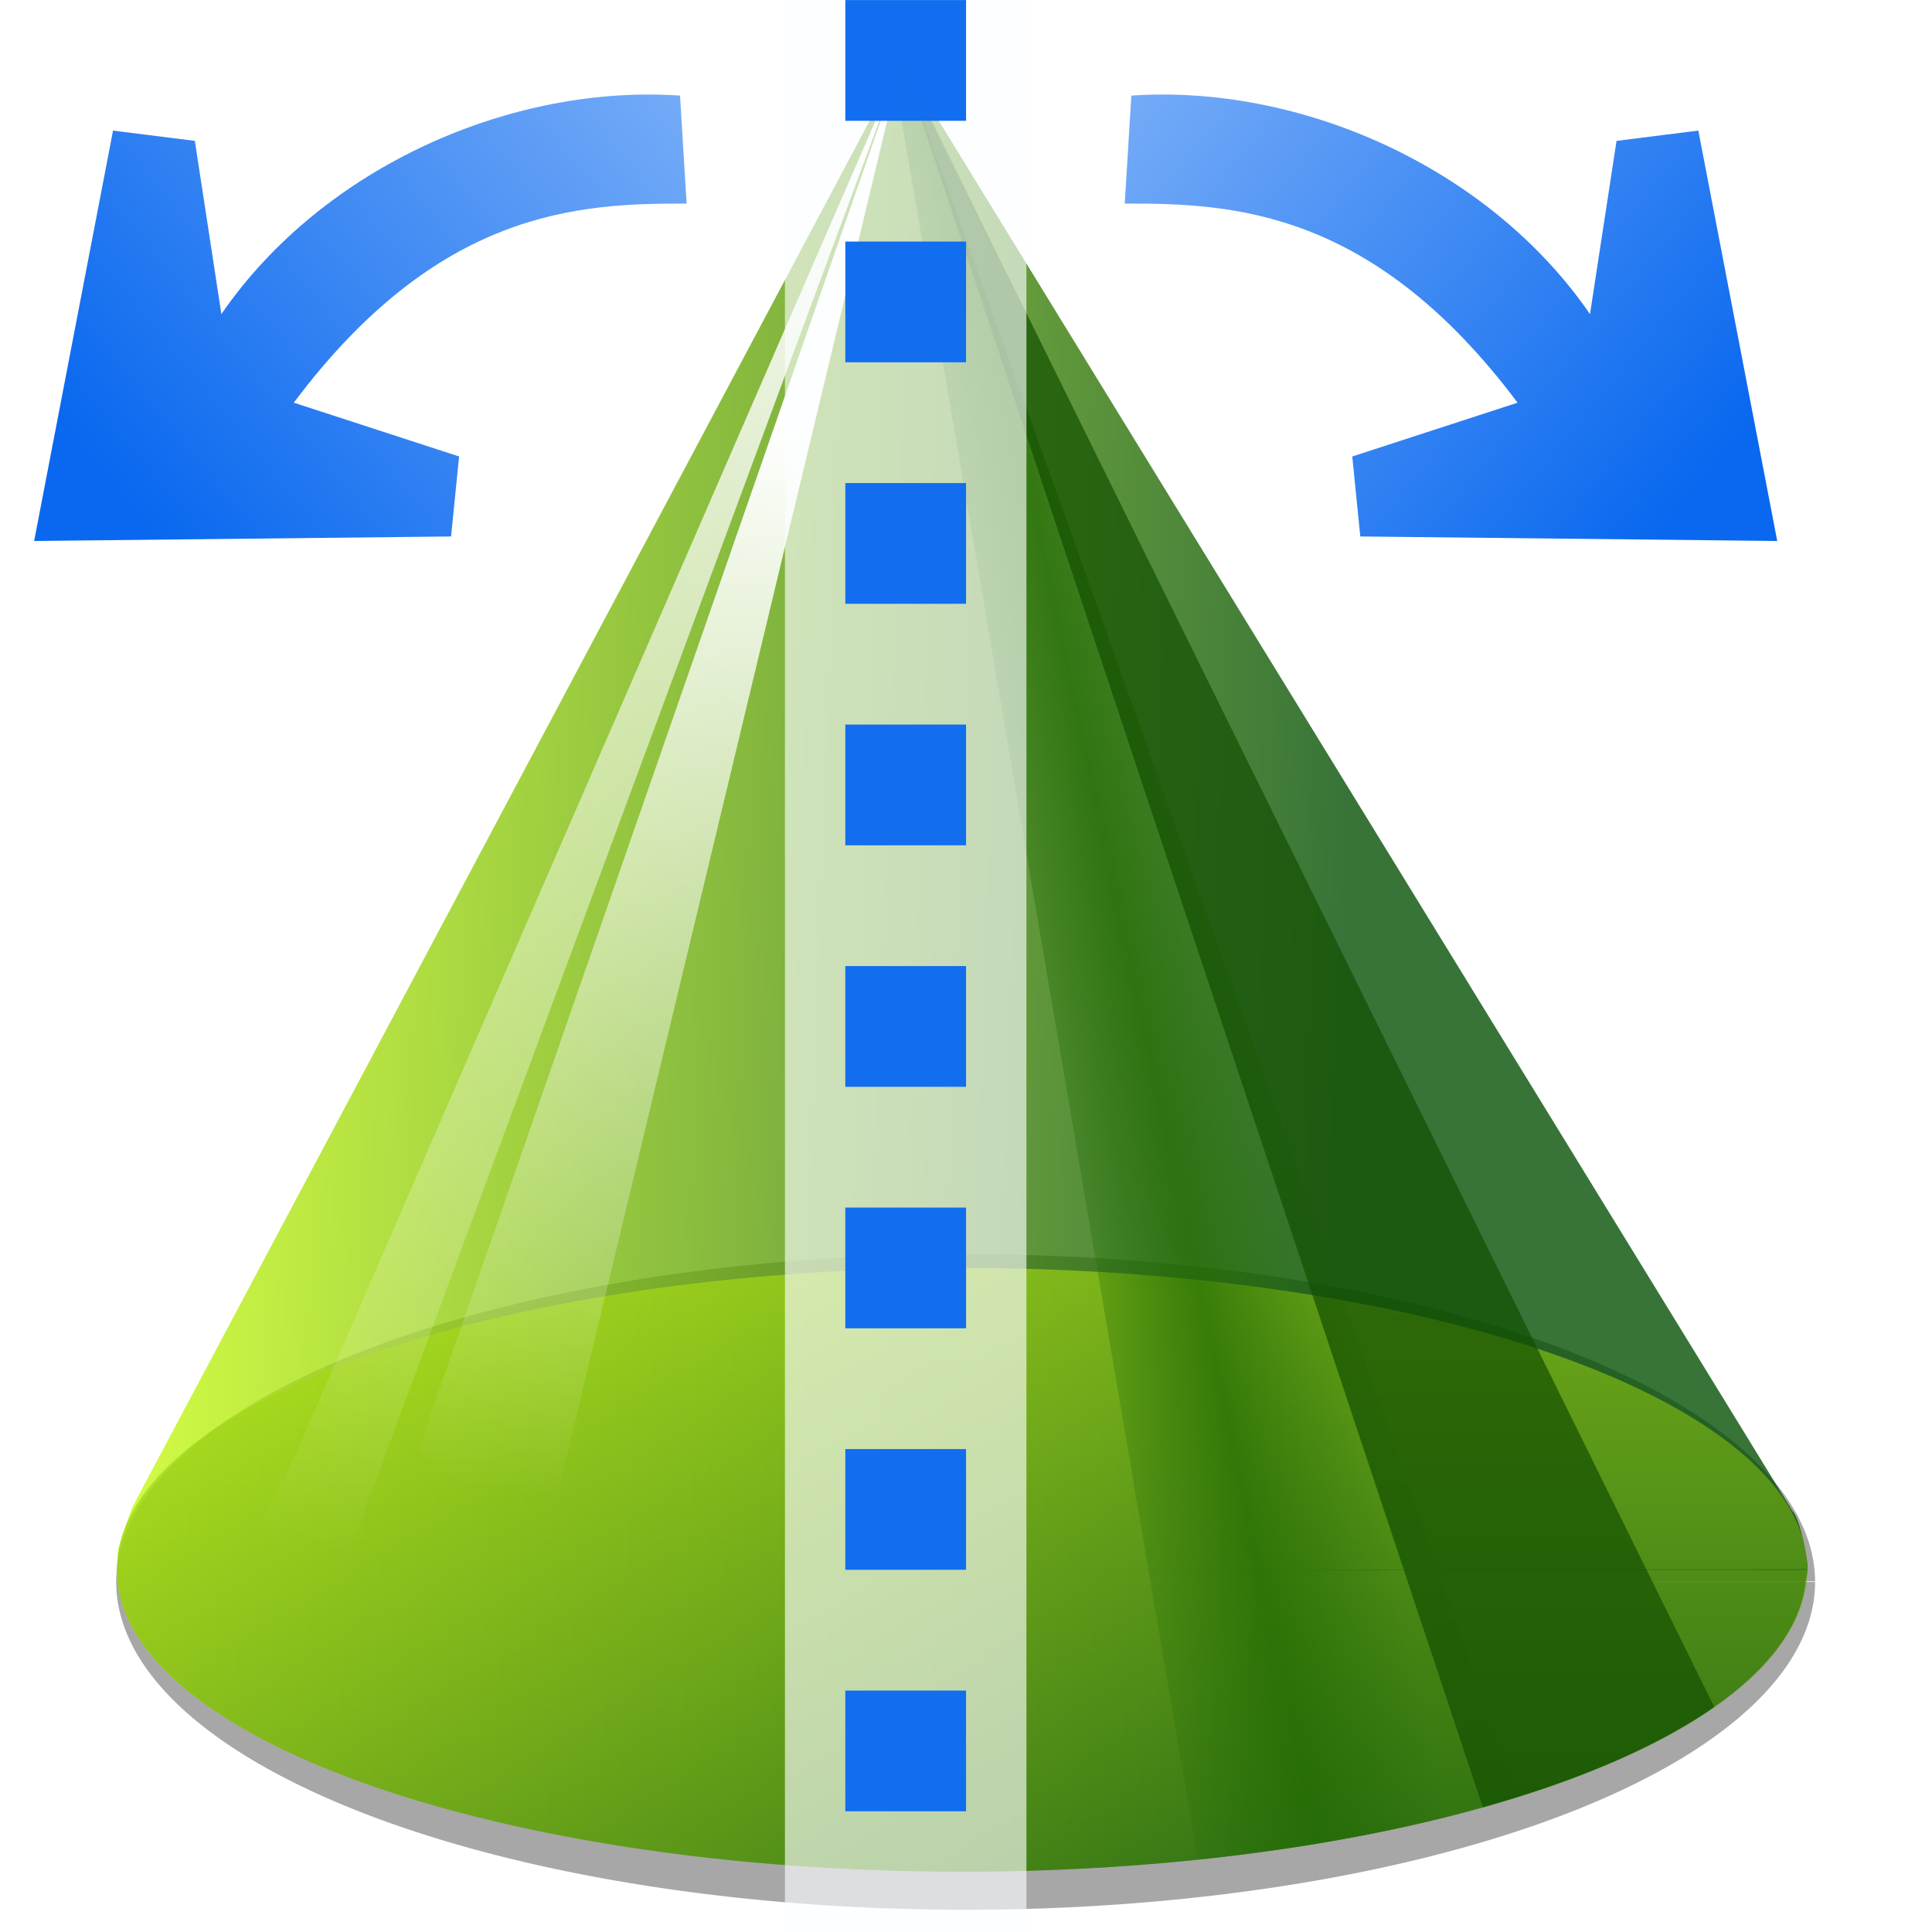
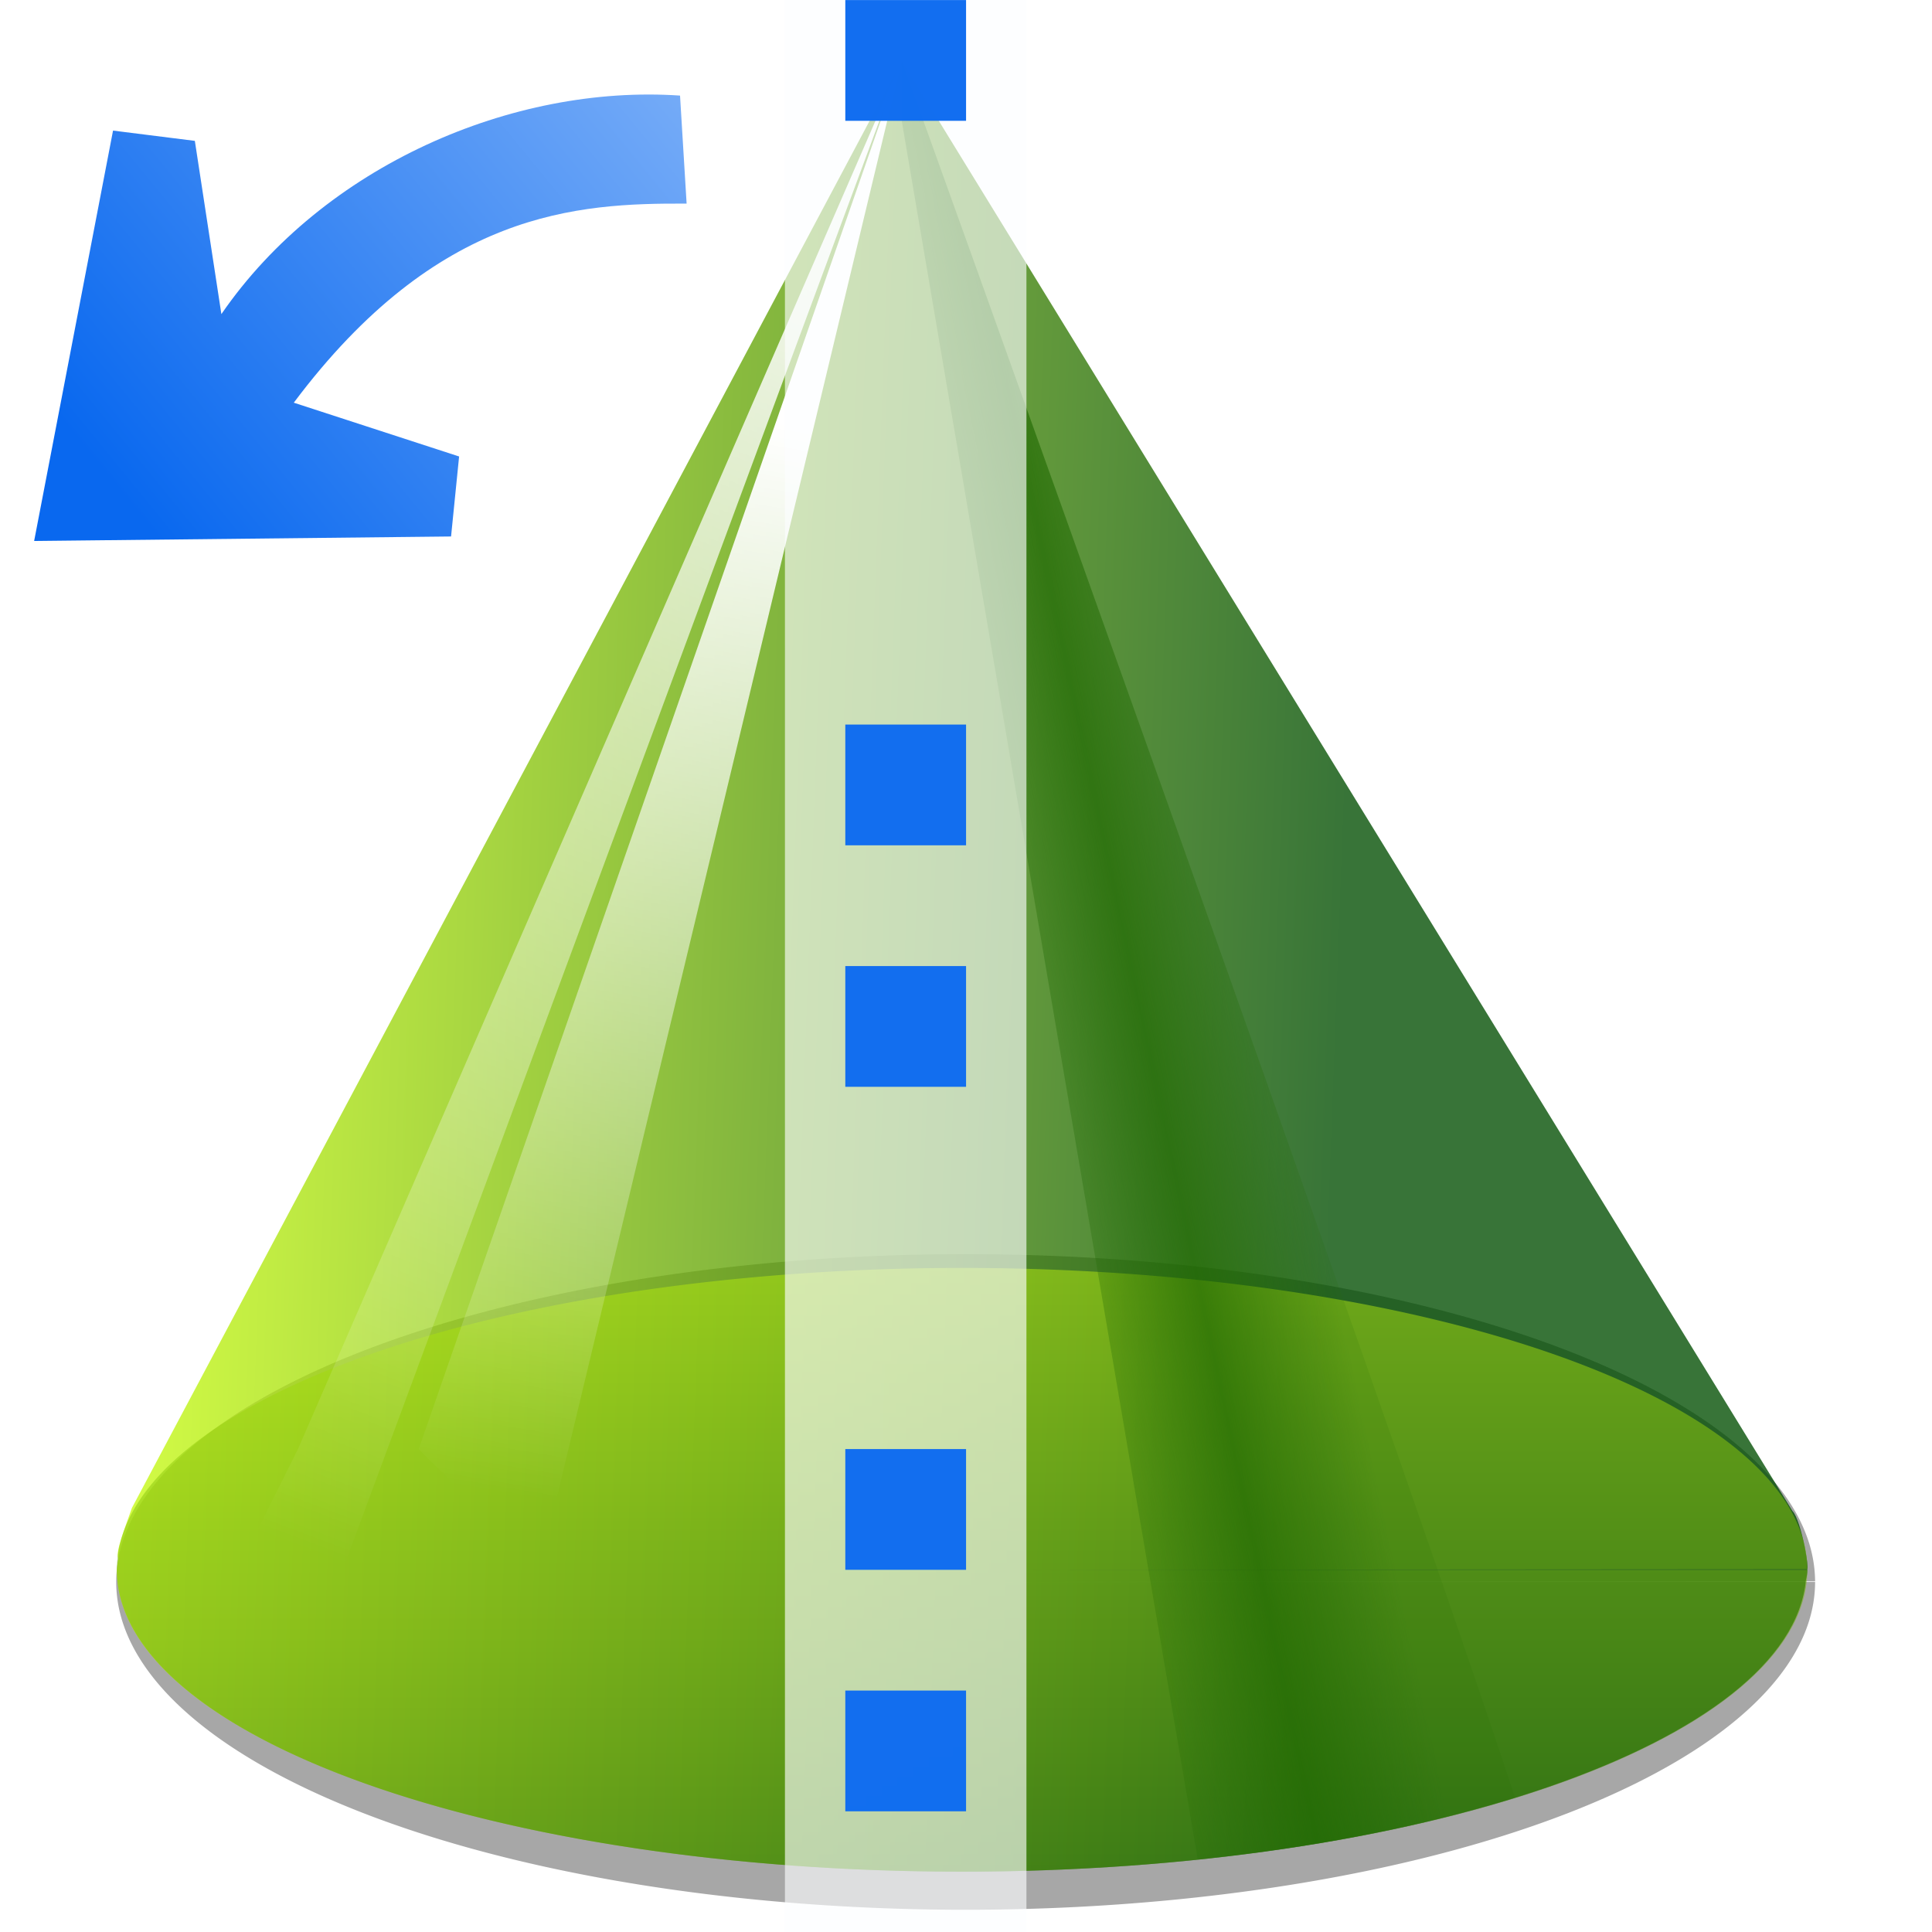
<svg xmlns="http://www.w3.org/2000/svg" xmlns:xlink="http://www.w3.org/1999/xlink" height="32" width="32">
  <linearGradient id="a">
    <stop offset="0" stop-color="#cbff10" />
    <stop offset="1" stop-color="#004d00" />
  </linearGradient>
  <linearGradient id="b">
    <stop offset="0" stop-color="#fff" />
    <stop offset="1" stop-color="#fff" stop-opacity="0" />
  </linearGradient>
  <linearGradient id="c" gradientTransform="matrix(1 0 0 1.667 0 -2.667)" gradientUnits="userSpaceOnUse" x1="64" x2="64" xlink:href="#a" y1="48" y2="88" />
  <linearGradient id="d" gradientUnits="userSpaceOnUse" x1="60" x2="24" xlink:href="#b" y1="8" y2="104" />
  <linearGradient id="e" gradientUnits="userSpaceOnUse" x1="52" x2="40" xlink:href="#b" y1="28" y2="100" />
  <linearGradient id="f" gradientUnits="userSpaceOnUse" x1="66.51" x2="83.854" y1="65.865" y2="62.174">
    <stop offset="0" stop-color="#206902" stop-opacity=".195" />
    <stop offset=".5" stop-color="#206902" stop-opacity=".992" />
    <stop offset="1" stop-color="#206902" stop-opacity=".169" />
  </linearGradient>
  <filter id="g" color-interpolation-filters="sRGB" height="1.142" width="1.295" x="-.148" y="-.071">
    <feGaussianBlur stdDeviation="3.2" />
  </filter>
  <linearGradient id="h" gradientUnits="userSpaceOnUse" x1="8" x2="89.013" xlink:href="#a" y1="64" y2="67" />
  <clipPath id="i">
-     <path d="m60 4-51.002 95.902c-.454 1.326-1.113 2.943-.902 3.328.004.003.008.005.012.008-.05.26-.086.52-.107.781.03 11.042 25.11 19.986 56.027 19.98 30.15-.017 54.849-8.557 55.877-19.318.059-.226.096-.453.096-.682l-.014-.023h.014c.001-.003-.001-.012 0-.016.042-.164-.025-.665-.129-1.232-.015-.089-.031-.177-.049-.266-.197-.967-.509-2.06-.812-2.363z" />
-   </clipPath>
+     </clipPath>
  <filter id="j" color-interpolation-filters="sRGB" height="1.225" width="1.082" x="-.041" y="-.113">
    <feGaussianBlur stdDeviation="1.994" />
  </filter>
  <linearGradient id="k" gradientTransform="matrix(-.734 .6 -.6 -.734 112.138 -14.89)" gradientUnits="userSpaceOnUse" x1="113.157" x2="39.268" y1="25.786" y2="25.786">
    <stop offset="0" stop-color="#0968ef" />
    <stop offset="1" stop-color="#aecffc" />
  </linearGradient>
  <g transform="matrix(.25 0 0 .25 -.999 .001)">
    <g transform="translate(3.737)">
      <path d="m125 102.75a58.5 21.25 0 0 1 -58.472 21.25 58.5 21.25 0 0 1 -58.528-21.23 58.5 21.25 0 0 1 58.416-21.27 58.5 21.25 0 0 1 58.584 21.209l-58.5.041z" fill="#202020" fill-opacity=".393" filter="url(#j)" transform="matrix(.962 0 0 1.022 .263 -.205)" />
      <path d="m60 4-51.002 95.902c-.454 1.326-1.113 2.943-.902 3.328.004.003.008.005.012.008-.05.26-.086.52-.107.781.03 11.042 25.11 19.986 56.027 19.98 30.15-.017 54.849-8.557 55.877-19.318.059-.226.096-.453.096-.682l-.014-.023h.014c.001-.003-.001-.012 0-.016.042-.164-.025-.665-.129-1.232-.015-.089-.031-.177-.049-.266-.197-.967-.509-2.06-.812-2.363z" fill="url(#h)" fill-rule="evenodd" opacity=".78" />
      <path d="m120 104a56 20 0 0 1 -55.973 20 56 20 0 0 1 -56.027-19.981 56 20 0 0 1 55.92-20.019 56 20 0 0 1 56.08 19.962l-56.0.038z" fill="url(#c)" opacity=".505" />
      <g fill-rule="evenodd">
        <path d="m60 4-40 92-4 8 4 8z" fill="url(#d)" />
        <path d="m60 4-24 100s-8-8-8-8z" fill="url(#e)" />
        <path d="m60 4v4l19.613 115.193c7.851-.817 15.004-2.222 21.025-4.09-8.409-25.615-40.639-115.104-40.639-115.104z" fill="url(#f)" opacity=".709" />
        <path clip-path="url(#i)" d="m60 4 38.498 115.732c6.358-1.784 11.619-4.048 15.334-6.645z" fill="#134f00" filter="url(#g)" opacity=".829" />
      </g>
    </g>
    <g fill-rule="evenodd" transform="translate(-1.042 -.673)">
      <path d="m45.191-4.738a6.258 6.258 0 0 0 -1.5.148c-8.981 1.995-17.364 7.341-23.248 14.879a6.258 6.258 0 0 0 -6.385-2.977l-5.393.881a6.258 6.258 0 0 0 -5.221 6.781l2.68 27.559a6.258 6.258 0 0 0 8.064 5.377l26.41-8.102a6.258 6.258 0 0 0 4.312-7.143l-.988-5.234a6.258 6.258 0 0 0 -5.975-5.094l-1.744-.049c3.866-5.595 8.139-6.604 13.029-8.021a6.258 6.258 0 0 0 4.141-8.143l-2.443-6.74a6.258 6.258 0 0 0 -5.74-4.123z" fill="#fff" fill-opacity=".362" transform="matrix(.959 .283 -.283 .959 7.315 -7.2)" />
      <path d="m7.3 36.51 27.622-.298.533-5.3-10.953-3.564c9.543-12.726 18.767-13.224 26.026-13.189l-.436-7.157c-11.092-.758-23.62 4.648-30.387 14.477l-1.758-11.477-5.42-.681z" fill="url(#k)" />
    </g>
    <g fill-rule="evenodd" transform="matrix(-1 0 0 1 129.042 -.673)">
      <path d="m45.191-4.738a6.258 6.258 0 0 0 -1.5.148c-8.981 1.995-17.364 7.341-23.248 14.879a6.258 6.258 0 0 0 -6.385-2.977l-5.393.881a6.258 6.258 0 0 0 -5.221 6.781l2.68 27.559a6.258 6.258 0 0 0 8.064 5.377l26.41-8.102a6.258 6.258 0 0 0 4.312-7.143l-.988-5.234a6.258 6.258 0 0 0 -5.975-5.094l-1.744-.049c3.866-5.595 8.139-6.604 13.029-8.021a6.258 6.258 0 0 0 4.141-8.143l-2.443-6.74a6.258 6.258 0 0 0 -5.74-4.123z" fill="#fff" fill-opacity=".362" transform="matrix(.959 .283 -.283 .959 7.315 -7.2)" />
-       <path d="m7.3 36.51 27.622-.298.533-5.3-10.953-3.564c9.543-12.726 18.767-13.224 26.026-13.189l-.436-7.157c-11.092-.758-23.62 4.648-30.387 14.477l-1.758-11.477-5.42-.681z" fill="url(#k)" />
    </g>
    <path d="m56 0h16v128h-16z" fill="#fcfdff" fill-opacity=".645" opacity=".99" />
    <g fill="#116df0">
      <path d="m60 0h8v8h-8z" opacity=".99" />
-       <path d="m60 16h8v8h-8z" opacity=".99" />
-       <path d="m60 32h8v8h-8z" opacity=".99" />
      <path d="m60 48h8v8h-8z" opacity=".99" />
      <path d="m60 64h8v8h-8z" opacity=".99" />
-       <path d="m60 80h8v8h-8z" opacity=".99" />
      <path d="m60 96h8v8h-8z" opacity=".99" />
      <path d="m60 112h8v8h-8z" opacity=".99" />
    </g>
  </g>
</svg>